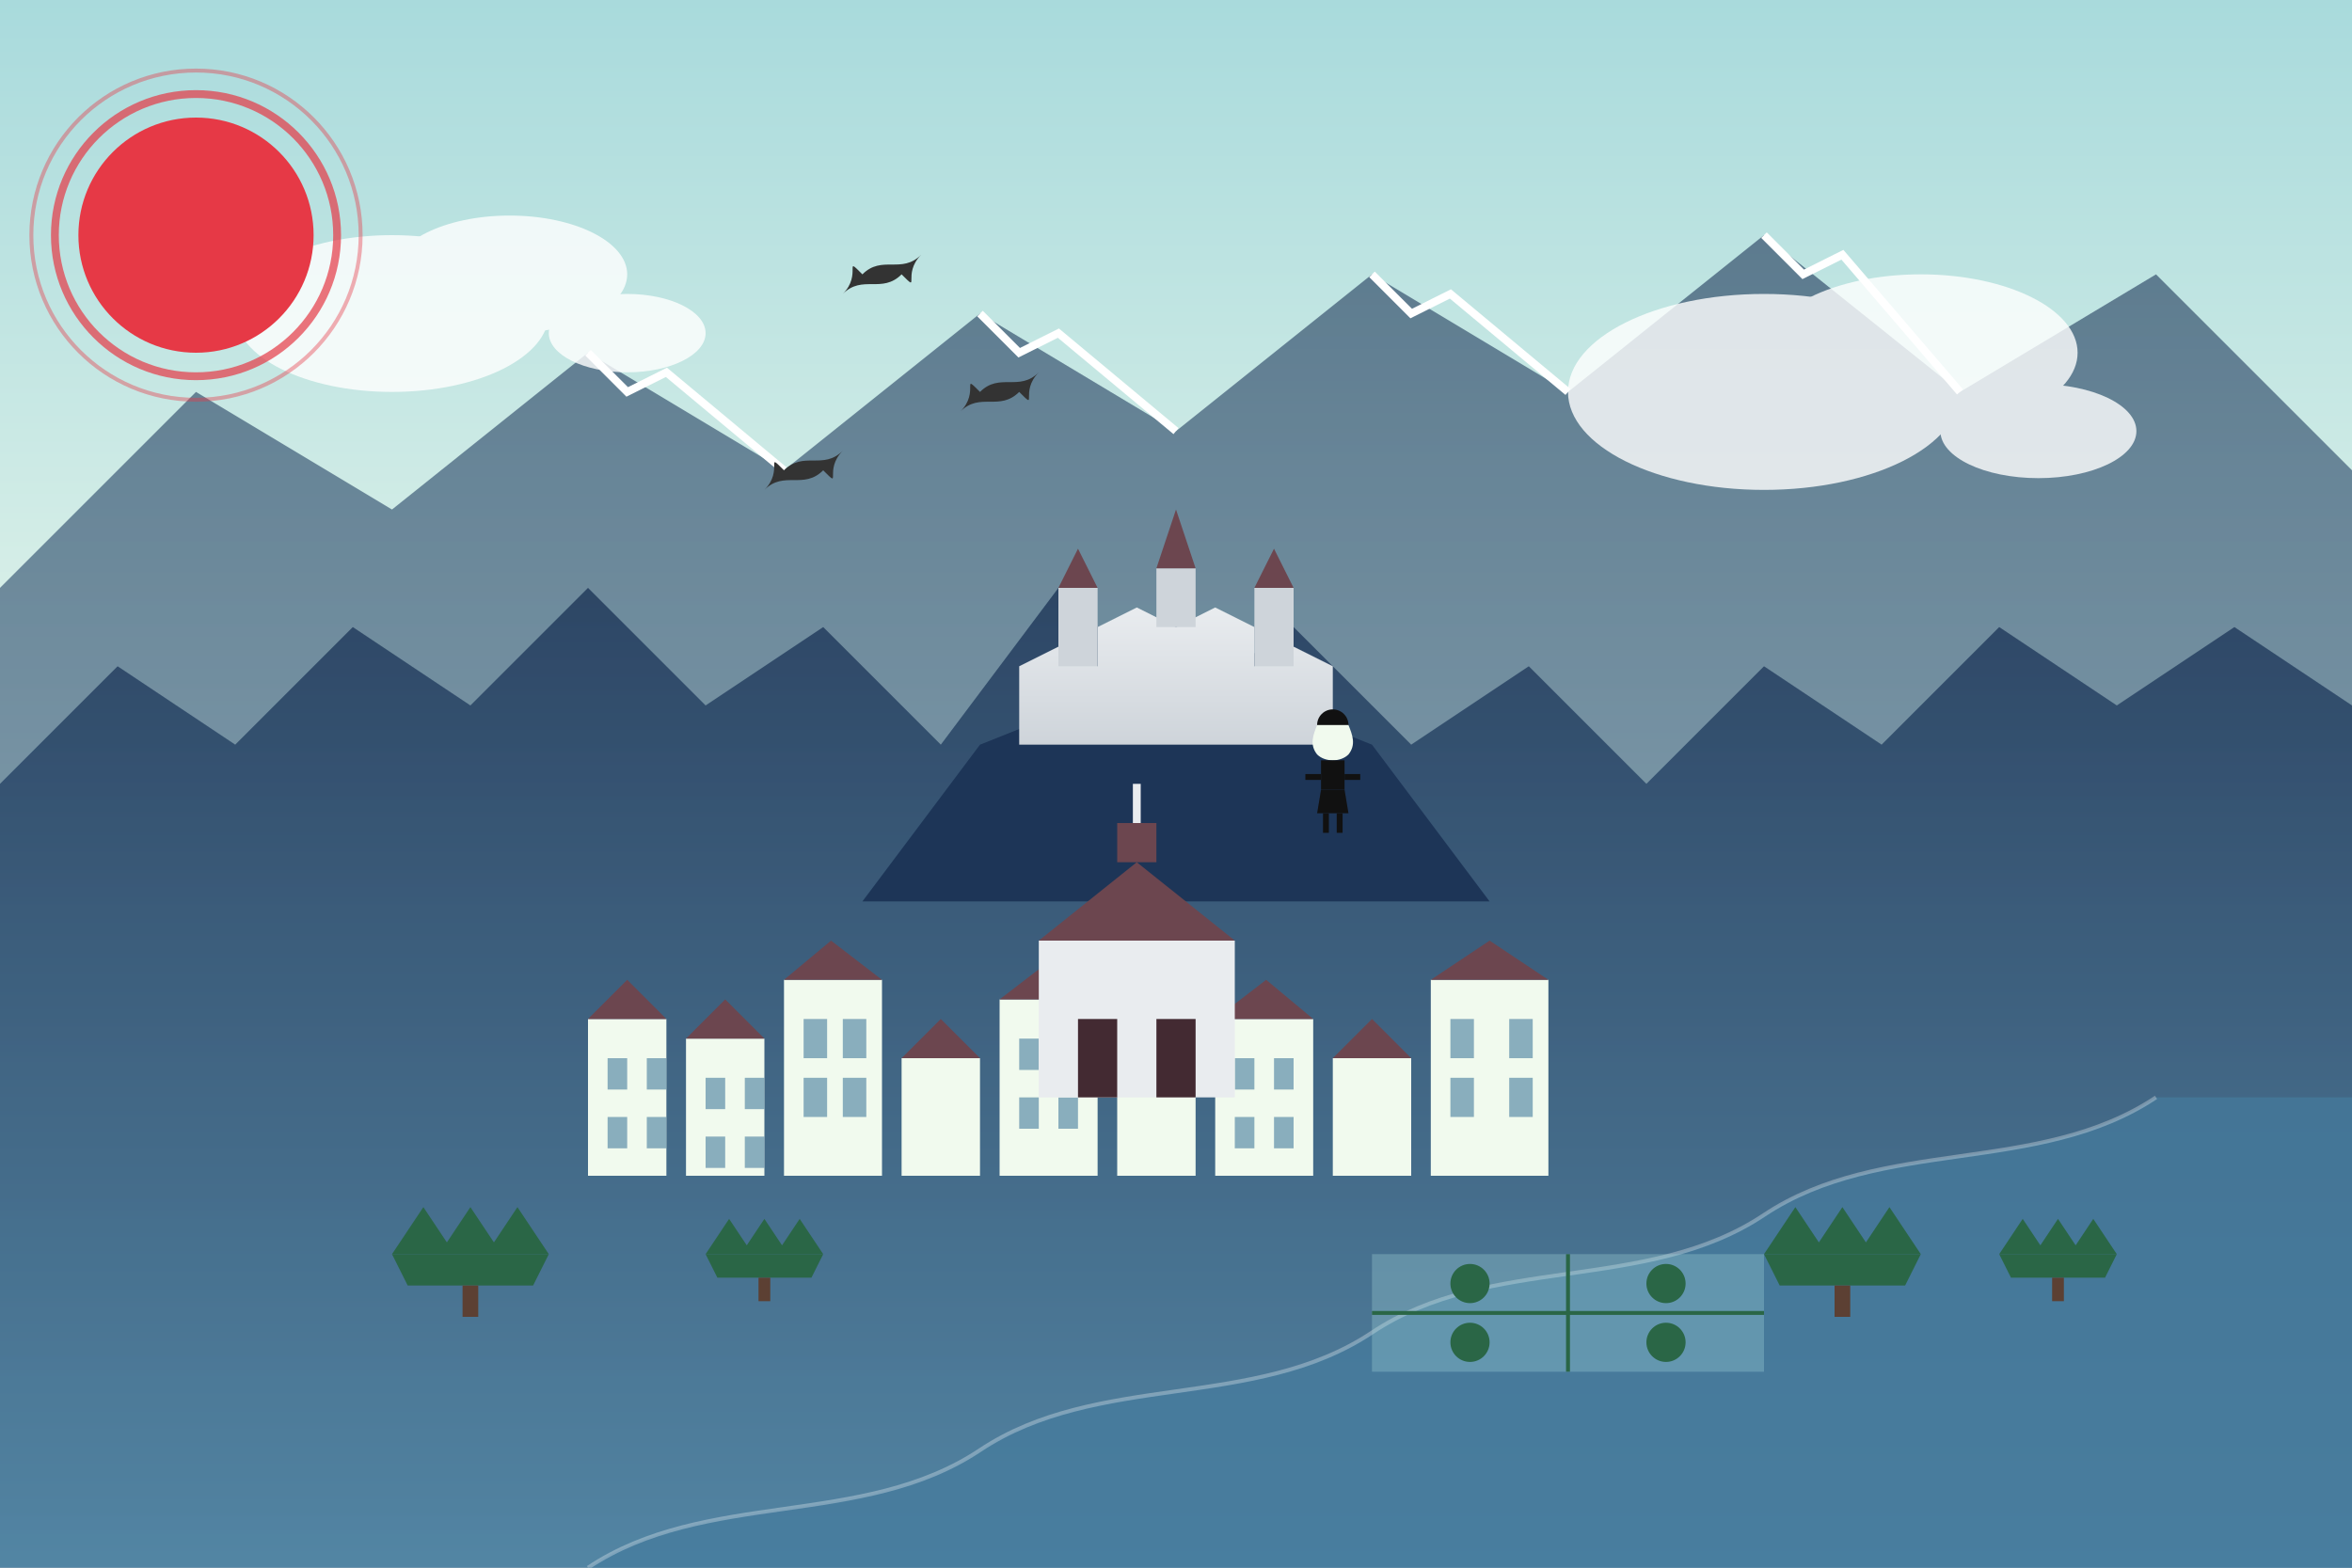
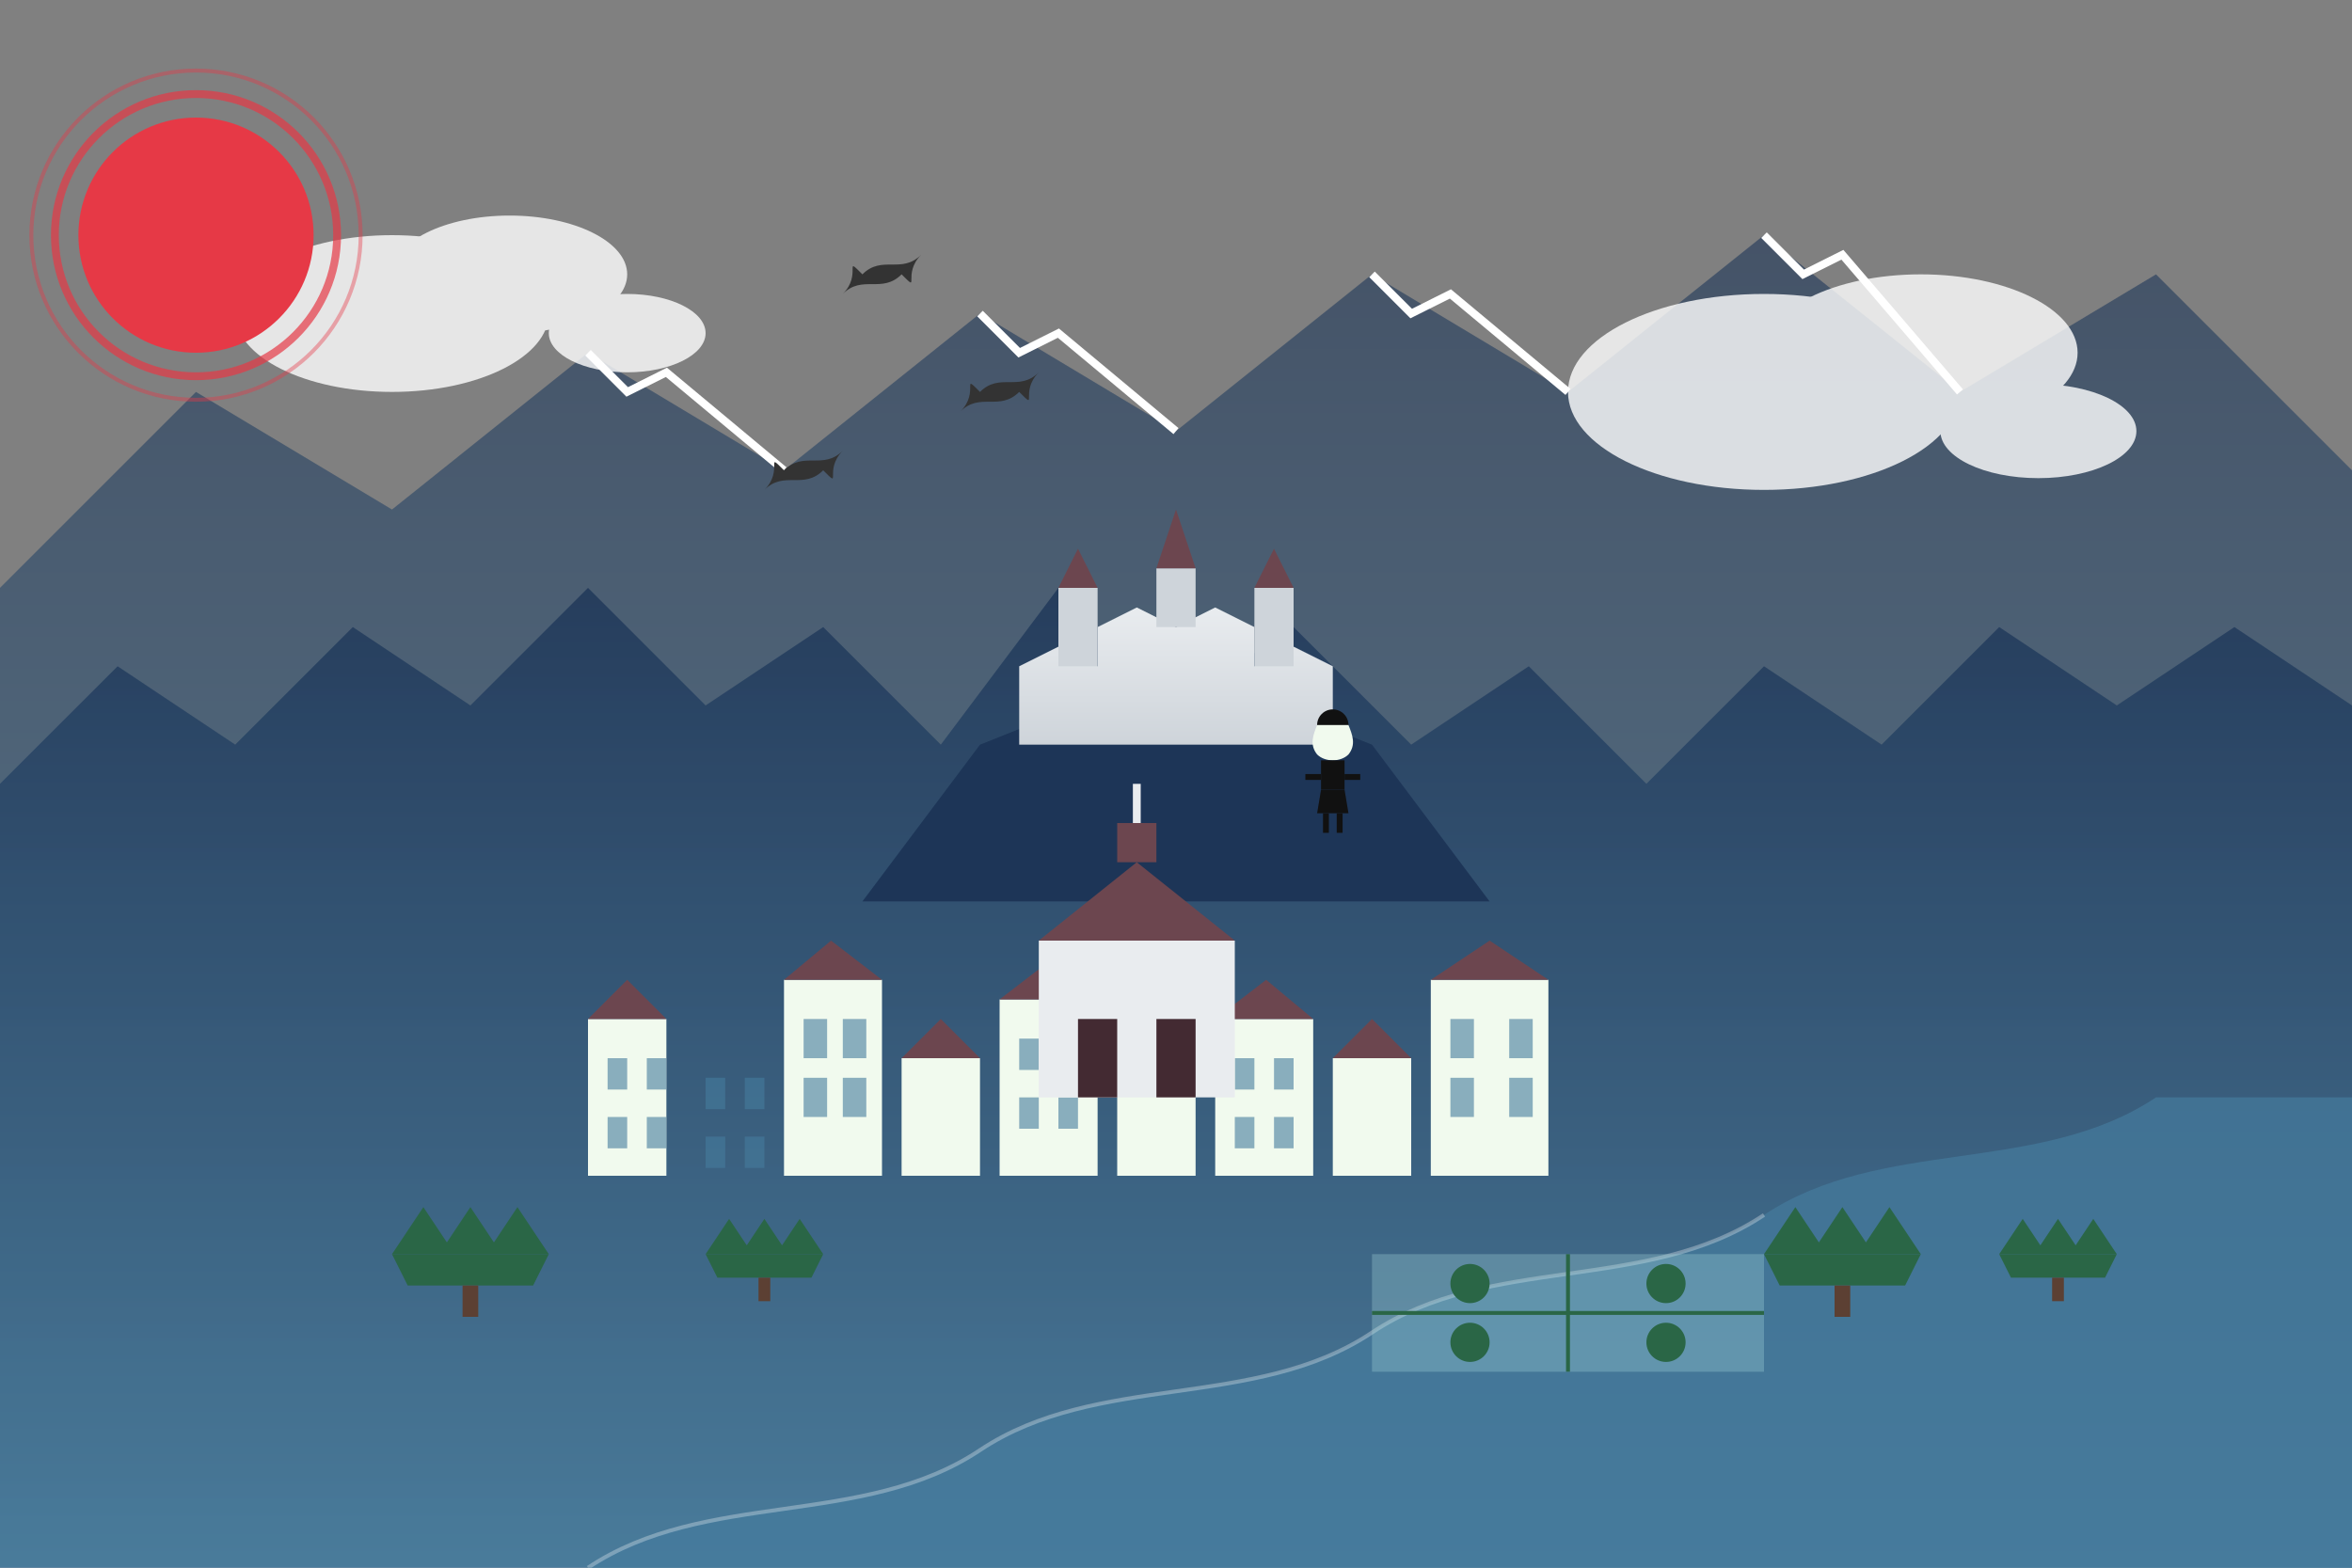
<svg xmlns="http://www.w3.org/2000/svg" viewBox="0 0 600 400" width="600" height="400">
  <rect x="0" y="0" width="600" height="400" fill="#808080" stroke="none" />
  <defs>
    <linearGradient id="sky-gradient" x1="0%" y1="0%" x2="0%" y2="60%">
      <stop offset="0%" stop-color="#a8dadc" />
      <stop offset="100%" stop-color="#f1faee" />
    </linearGradient>
    <linearGradient id="mountain-gradient" x1="0%" y1="0%" x2="0%" y2="100%">
      <stop offset="0%" stop-color="#1d3557" />
      <stop offset="100%" stop-color="#457b9d" />
    </linearGradient>
    <linearGradient id="fortress-gradient" x1="0%" y1="0%" x2="0%" y2="100%">
      <stop offset="0%" stop-color="#e9ecef" />
      <stop offset="100%" stop-color="#ced4da" />
    </linearGradient>
  </defs>
-   <rect width="600" height="400" fill="url(#sky-gradient)" />
  <path d="M0,150 L50,100 L100,130 L150,90 L200,120 L250,80 L300,110 L350,70 L400,100 L450,60 L500,100 L550,70 L600,120 L600,400 L0,400 Z" fill="url(#mountain-gradient)" opacity="0.6" />
  <path d="M150,90 L160,100 L170,95 L200,120 M250,80 L260,90 L270,85 L300,110 M350,70 L360,80 L370,75 L400,100 M450,60 L460,70 L470,65 L500,100" stroke="#ffffff" stroke-width="2" fill="none" />
  <path d="M0,200 L30,170 L60,190 L90,160 L120,180 L150,150 L180,180 L210,160 L240,190 L270,150 L300,180 L330,160 L360,190 L390,170 L420,200 L450,170 L480,190 L510,160 L540,180 L570,160 L600,180 L600,400 L0,400 Z" fill="url(#mountain-gradient)" opacity="0.8" />
  <path d="M150,400 C180,380 220,390 250,370 C280,350 320,360 350,340 C380,320 420,330 450,310 C480,290 520,300 550,280 L600,280 L600,400 Z" fill="#457b9d" opacity="0.7" />
-   <path d="M150,400 C180,380 220,390 250,370 C280,350 320,360 350,340 C380,320 420,330 450,310 C480,290 520,300 550,280" stroke="#ffffff" stroke-width="1" stroke-opacity="0.3" fill="none" />
+   <path d="M150,400 C180,380 220,390 250,370 C280,350 320,360 350,340 C380,320 420,330 450,310 " stroke="#ffffff" stroke-width="1" stroke-opacity="0.3" fill="none" />
  <g transform="translate(300, 230)">
    <path d="M-80,0 L-50,-40 L0,-60 L50,-40 L80,0 Z" fill="#1d3557" />
    <path d="M-40,-40 L-40,-60 L-30,-65 L-20,-60 L-20,-70 L-10,-75 L0,-70 L10,-75 L20,-70 L20,-60 L30,-65 L40,-60 L40,-40 Z" fill="url(#fortress-gradient)" />
    <rect x="-30" y="-80" width="10" height="20" fill="#ced4da" />
    <polygon points="-30,-80 -20,-80 -25,-90" fill="#6c464f" />
    <rect x="20" y="-80" width="10" height="20" fill="#ced4da" />
    <polygon points="20,-80 30,-80 25,-90" fill="#6c464f" />
    <rect x="-5" y="-85" width="10" height="15" fill="#ced4da" />
    <polygon points="-5,-85 5,-85 0,-100" fill="#6c464f" />
  </g>
  <g transform="translate(250, 300)">
    <g fill="#f1faee">
      <rect x="-100" y="-40" width="20" height="40" />
-       <rect x="-75" y="-35" width="20" height="35" />
      <rect x="-50" y="-50" width="25" height="50" />
      <rect x="-20" y="-30" width="20" height="30" />
      <rect x="5" y="-45" width="25" height="45" />
      <rect x="35" y="-35" width="20" height="35" />
      <rect x="60" y="-40" width="25" height="40" />
      <rect x="90" y="-30" width="20" height="30" />
      <rect x="115" y="-50" width="30" height="50" />
    </g>
    <g fill="#6c464f">
      <polygon points="-100,-40 -80,-40 -90,-50" />
-       <polygon points="-75,-35 -55,-35 -65,-45" />
      <polygon points="-50,-50 -25,-50 -38,-60" />
      <polygon points="-20,-30 0,-30 -10,-40" />
      <polygon points="5,-45 30,-45 18,-55" />
      <polygon points="35,-35 55,-35 45,-45" />
      <polygon points="60,-40 85,-40 73,-50" />
      <polygon points="90,-30 110,-30 100,-40" />
      <polygon points="115,-50 145,-50 130,-60" />
    </g>
    <g fill="#457b9d" opacity="0.6">
      <rect x="-95" y="-30" width="5" height="8" />
      <rect x="-85" y="-30" width="5" height="8" />
      <rect x="-95" y="-15" width="5" height="8" />
      <rect x="-85" y="-15" width="5" height="8" />
      <rect x="-70" y="-25" width="5" height="8" />
      <rect x="-60" y="-25" width="5" height="8" />
      <rect x="-70" y="-10" width="5" height="8" />
      <rect x="-60" y="-10" width="5" height="8" />
      <rect x="-45" y="-40" width="6" height="10" />
      <rect x="-35" y="-40" width="6" height="10" />
      <rect x="-45" y="-25" width="6" height="10" />
      <rect x="-35" y="-25" width="6" height="10" />
      <rect x="10" y="-35" width="5" height="8" />
      <rect x="20" y="-35" width="5" height="8" />
      <rect x="10" y="-20" width="5" height="8" />
      <rect x="20" y="-20" width="5" height="8" />
      <rect x="65" y="-30" width="5" height="8" />
      <rect x="75" y="-30" width="5" height="8" />
      <rect x="65" y="-15" width="5" height="8" />
      <rect x="75" y="-15" width="5" height="8" />
      <rect x="120" y="-40" width="6" height="10" />
      <rect x="135" y="-40" width="6" height="10" />
      <rect x="120" y="-25" width="6" height="10" />
      <rect x="135" y="-25" width="6" height="10" />
    </g>
  </g>
  <g transform="translate(290, 280)">
    <rect x="-25" y="-40" width="50" height="40" fill="#e9ecef" />
    <polygon points="-25,-40 25,-40 0,-60" fill="#6c464f" />
    <rect x="-5" y="-70" width="10" height="10" fill="#6c464f" />
    <line x1="0" y1="-70" x2="0" y2="-80" stroke="#e9ecef" stroke-width="2" />
    <rect x="-15" y="-20" width="10" height="20" fill="#432a32" />
    <rect x="5" y="-20" width="10" height="20" fill="#432a32" />
  </g>
  <g transform="translate(400, 350)">
    <rect x="-50" y="-30" width="100" height="30" fill="#a8dadc" opacity="0.3" />
    <line x1="-50" y1="-15" x2="50" y2="-15" stroke="#2a6646" stroke-width="1" />
    <line x1="0" y1="-30" x2="0" y2="0" stroke="#2a6646" stroke-width="1" />
    <circle cx="-25" cy="-7.5" r="5" fill="#2a6646" />
    <circle cx="25" cy="-7.5" r="5" fill="#2a6646" />
    <circle cx="-25" cy="-22.5" r="5" fill="#2a6646" />
    <circle cx="25" cy="-22.5" r="5" fill="#2a6646" />
  </g>
  <g transform="translate(0, 320)">
    <g transform="translate(100, 0) scale(0.4)">
      <path d="M0,0 L20,-30 L40,0 L30,0 L50,-30 L70,0 L60,0 L80,-30 L100,0 L0,0 Z" fill="#2a6646" />
      <path d="M0,0 L100,0 L90,20 L10,20 Z" fill="#2a6646" />
      <rect x="45" y="20" width="10" height="20" fill="#5c4033" />
    </g>
    <g transform="translate(180, 0) scale(0.3)">
      <path d="M0,0 L20,-30 L40,0 L30,0 L50,-30 L70,0 L60,0 L80,-30 L100,0 L0,0 Z" fill="#2a6646" />
      <path d="M0,0 L100,0 L90,20 L10,20 Z" fill="#2a6646" />
      <rect x="45" y="20" width="10" height="20" fill="#5c4033" />
    </g>
    <g transform="translate(450, 0) scale(0.4)">
      <path d="M0,0 L20,-30 L40,0 L30,0 L50,-30 L70,0 L60,0 L80,-30 L100,0 L0,0 Z" fill="#2a6646" />
      <path d="M0,0 L100,0 L90,20 L10,20 Z" fill="#2a6646" />
      <rect x="45" y="20" width="10" height="20" fill="#5c4033" />
    </g>
    <g transform="translate(510, 0) scale(0.3)">
      <path d="M0,0 L20,-30 L40,0 L30,0 L50,-30 L70,0 L60,0 L80,-30 L100,0 L0,0 Z" fill="#2a6646" />
      <path d="M0,0 L100,0 L90,20 L10,20 Z" fill="#2a6646" />
      <rect x="45" y="20" width="10" height="20" fill="#5c4033" />
    </g>
  </g>
  <g fill="#ffffff" opacity="0.8">
    <ellipse cx="100" cy="80" rx="40" ry="20" />
    <ellipse cx="130" cy="70" rx="30" ry="15" />
    <ellipse cx="160" cy="85" rx="20" ry="10" />
    <ellipse cx="450" cy="100" rx="50" ry="25" />
    <ellipse cx="490" cy="90" rx="40" ry="20" />
    <ellipse cx="520" cy="110" rx="25" ry="12" />
  </g>
  <circle cx="50" cy="60" r="30" fill="#e63946" />
  <circle cx="50" cy="60" r="36" stroke="#e63946" stroke-width="2" fill="none" opacity="0.7" />
  <circle cx="50" cy="60" r="42" stroke="#e63946" stroke-width="1" fill="none" opacity="0.4" />
  <g transform="translate(340, 190) scale(0.5)">
    <circle cx="0" cy="-10" r="8" fill="#111" />
    <path d="M-8,-10 C-10,-5 -12,0 -8,5 C-6,7 -3,8 0,8 C3,8 6,7 8,5 C12,0 10,-5 8,-10" fill="#f1faee" />
    <rect x="-6" y="8" width="12" height="15" fill="#111" />
    <path d="M-6,23 L-8,35 L8,35 L6,23" fill="#111" />
    <rect x="-6" y="15" width="-8" height="3" fill="#111" />
    <rect x="6" y="15" width="8" height="3" fill="#111" />
    <rect x="-5" y="35" width="3" height="10" fill="#111" />
    <rect x="2" y="35" width="3" height="10" fill="#111" />
  </g>
  <path d="M220,70 C225,65 230,70 235,65 C230,70 235,75 230,70 C225,75 220,70 215,75 C220,70 215,65 220,70 Z" fill="#333" />
  <path d="M250,100 C255,95 260,100 265,95 C260,100 265,105 260,100 C255,105 250,100 245,105 C250,100 245,95 250,100 Z" fill="#333" />
  <path d="M200,120 C205,115 210,120 215,115 C210,120 215,125 210,120 C205,125 200,120 195,125 C200,120 195,115 200,120 Z" fill="#333" />
</svg>